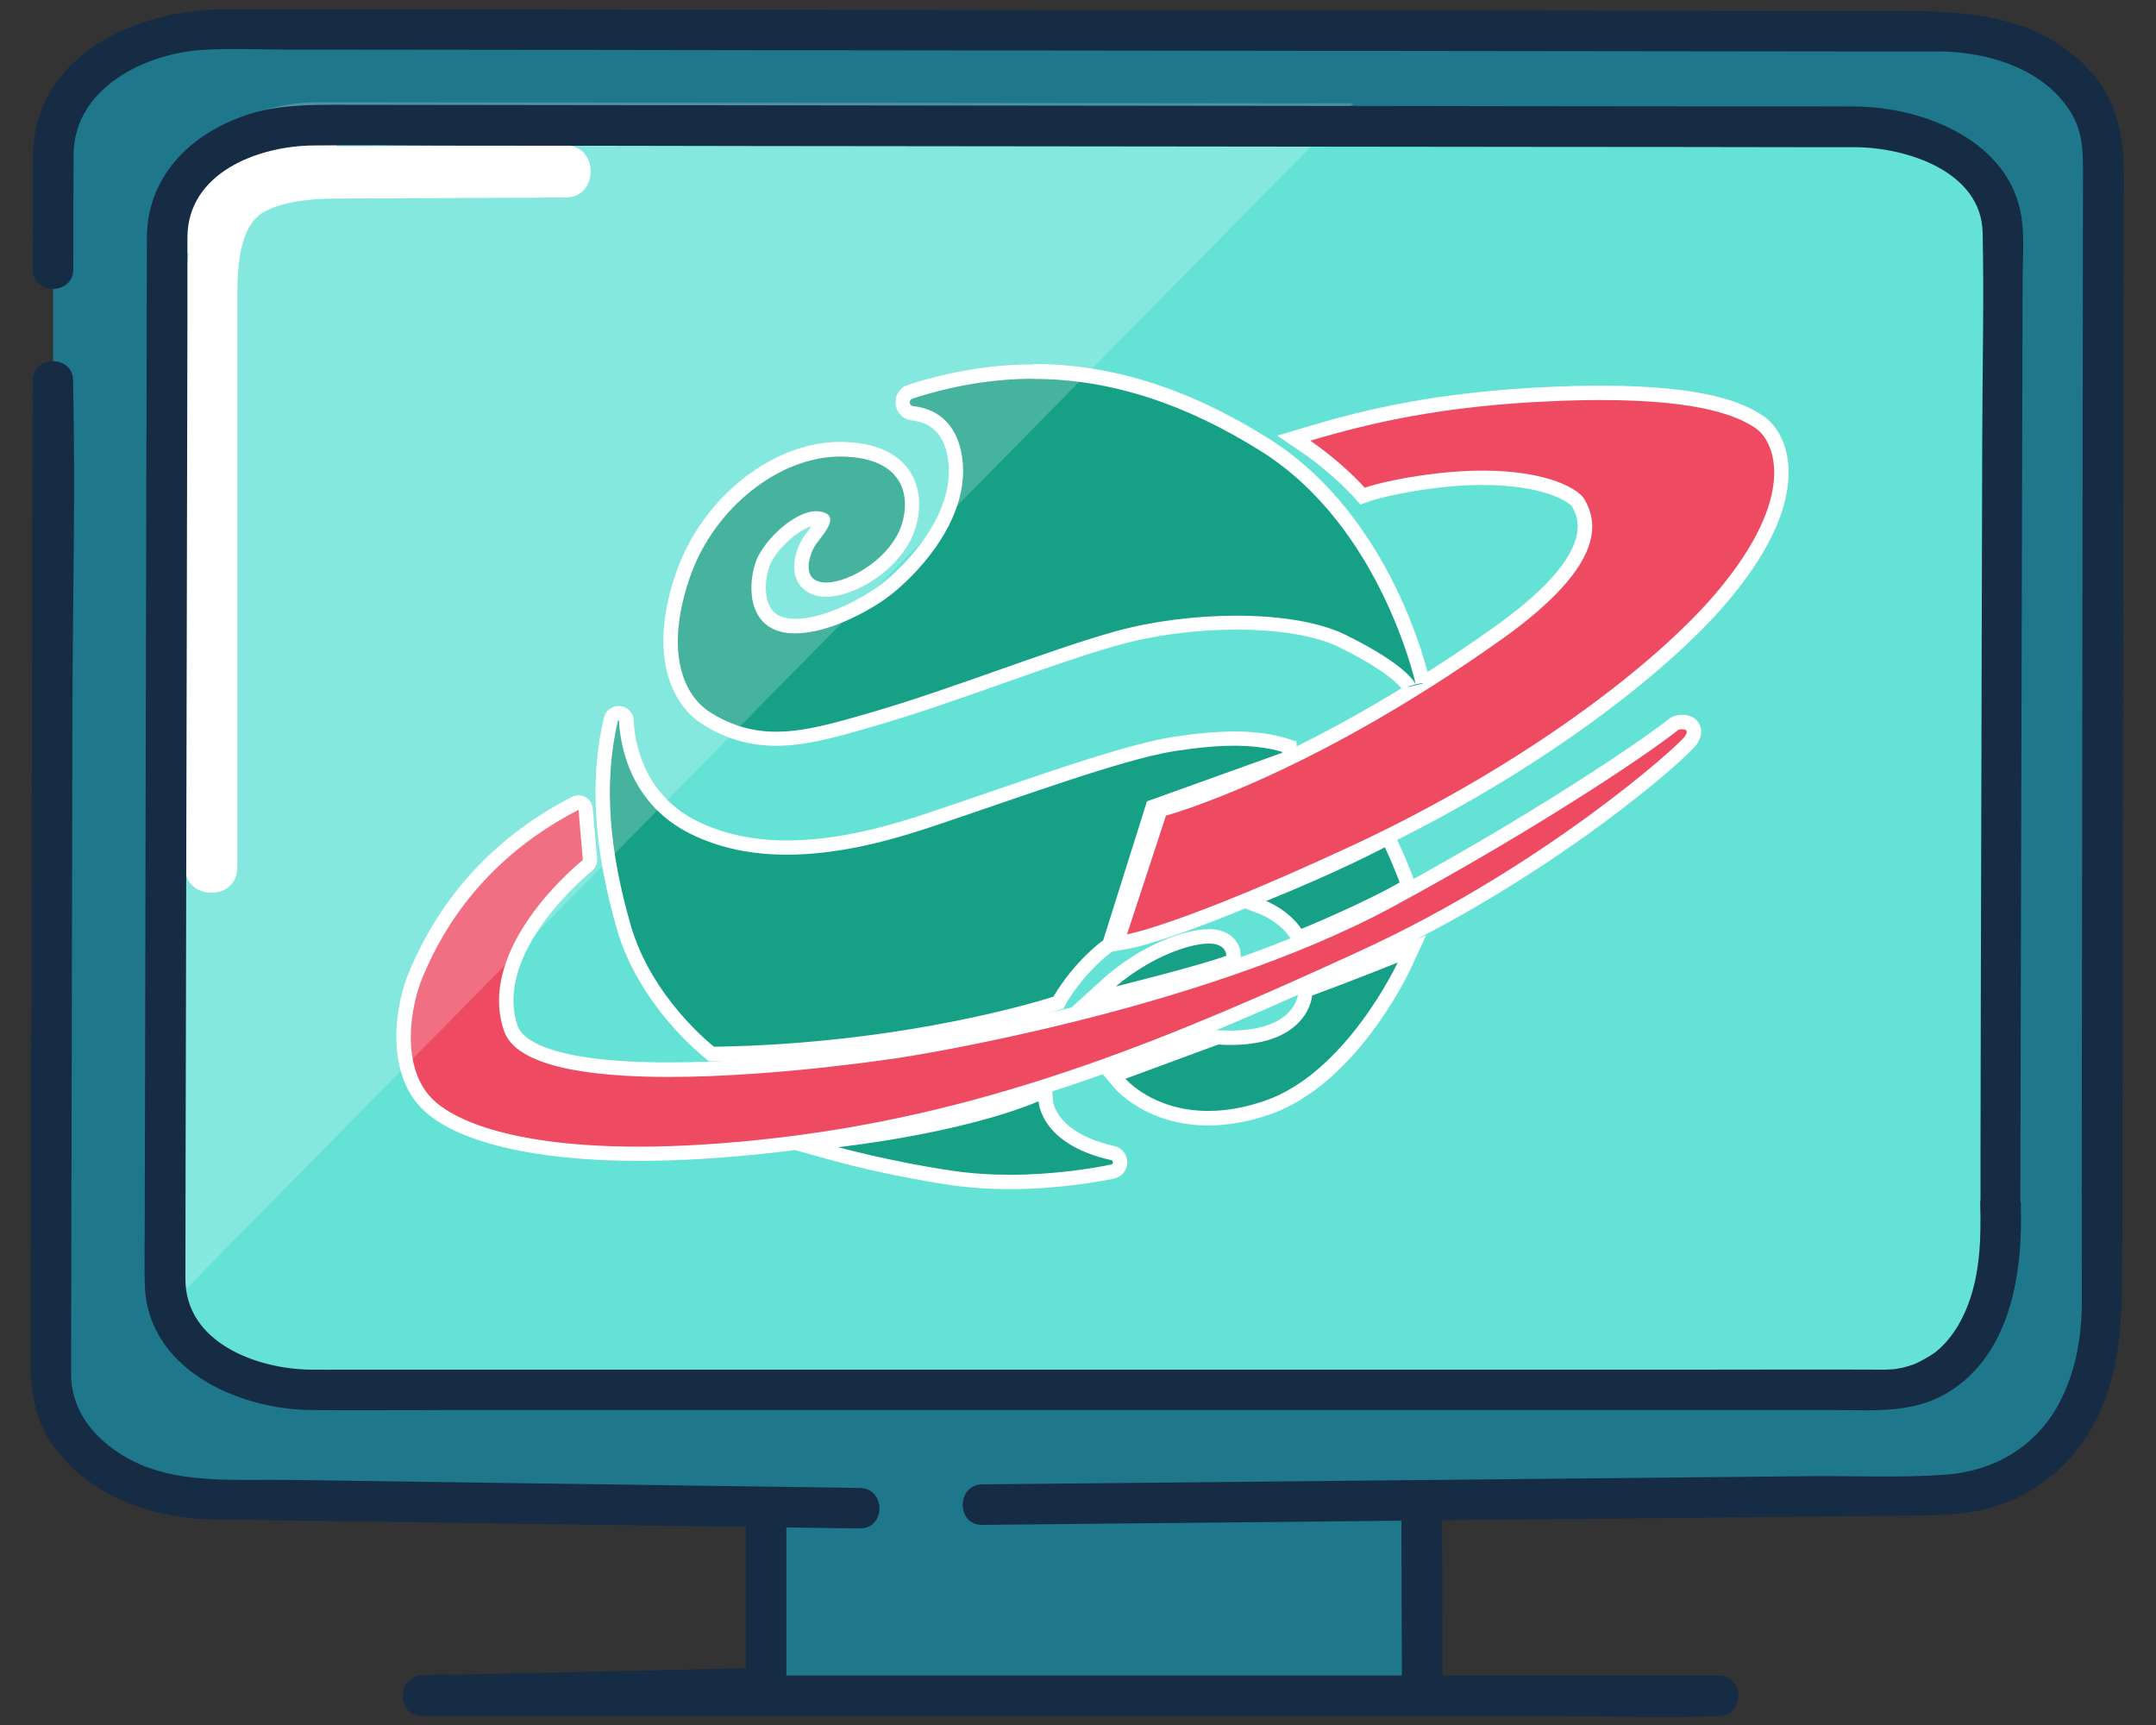
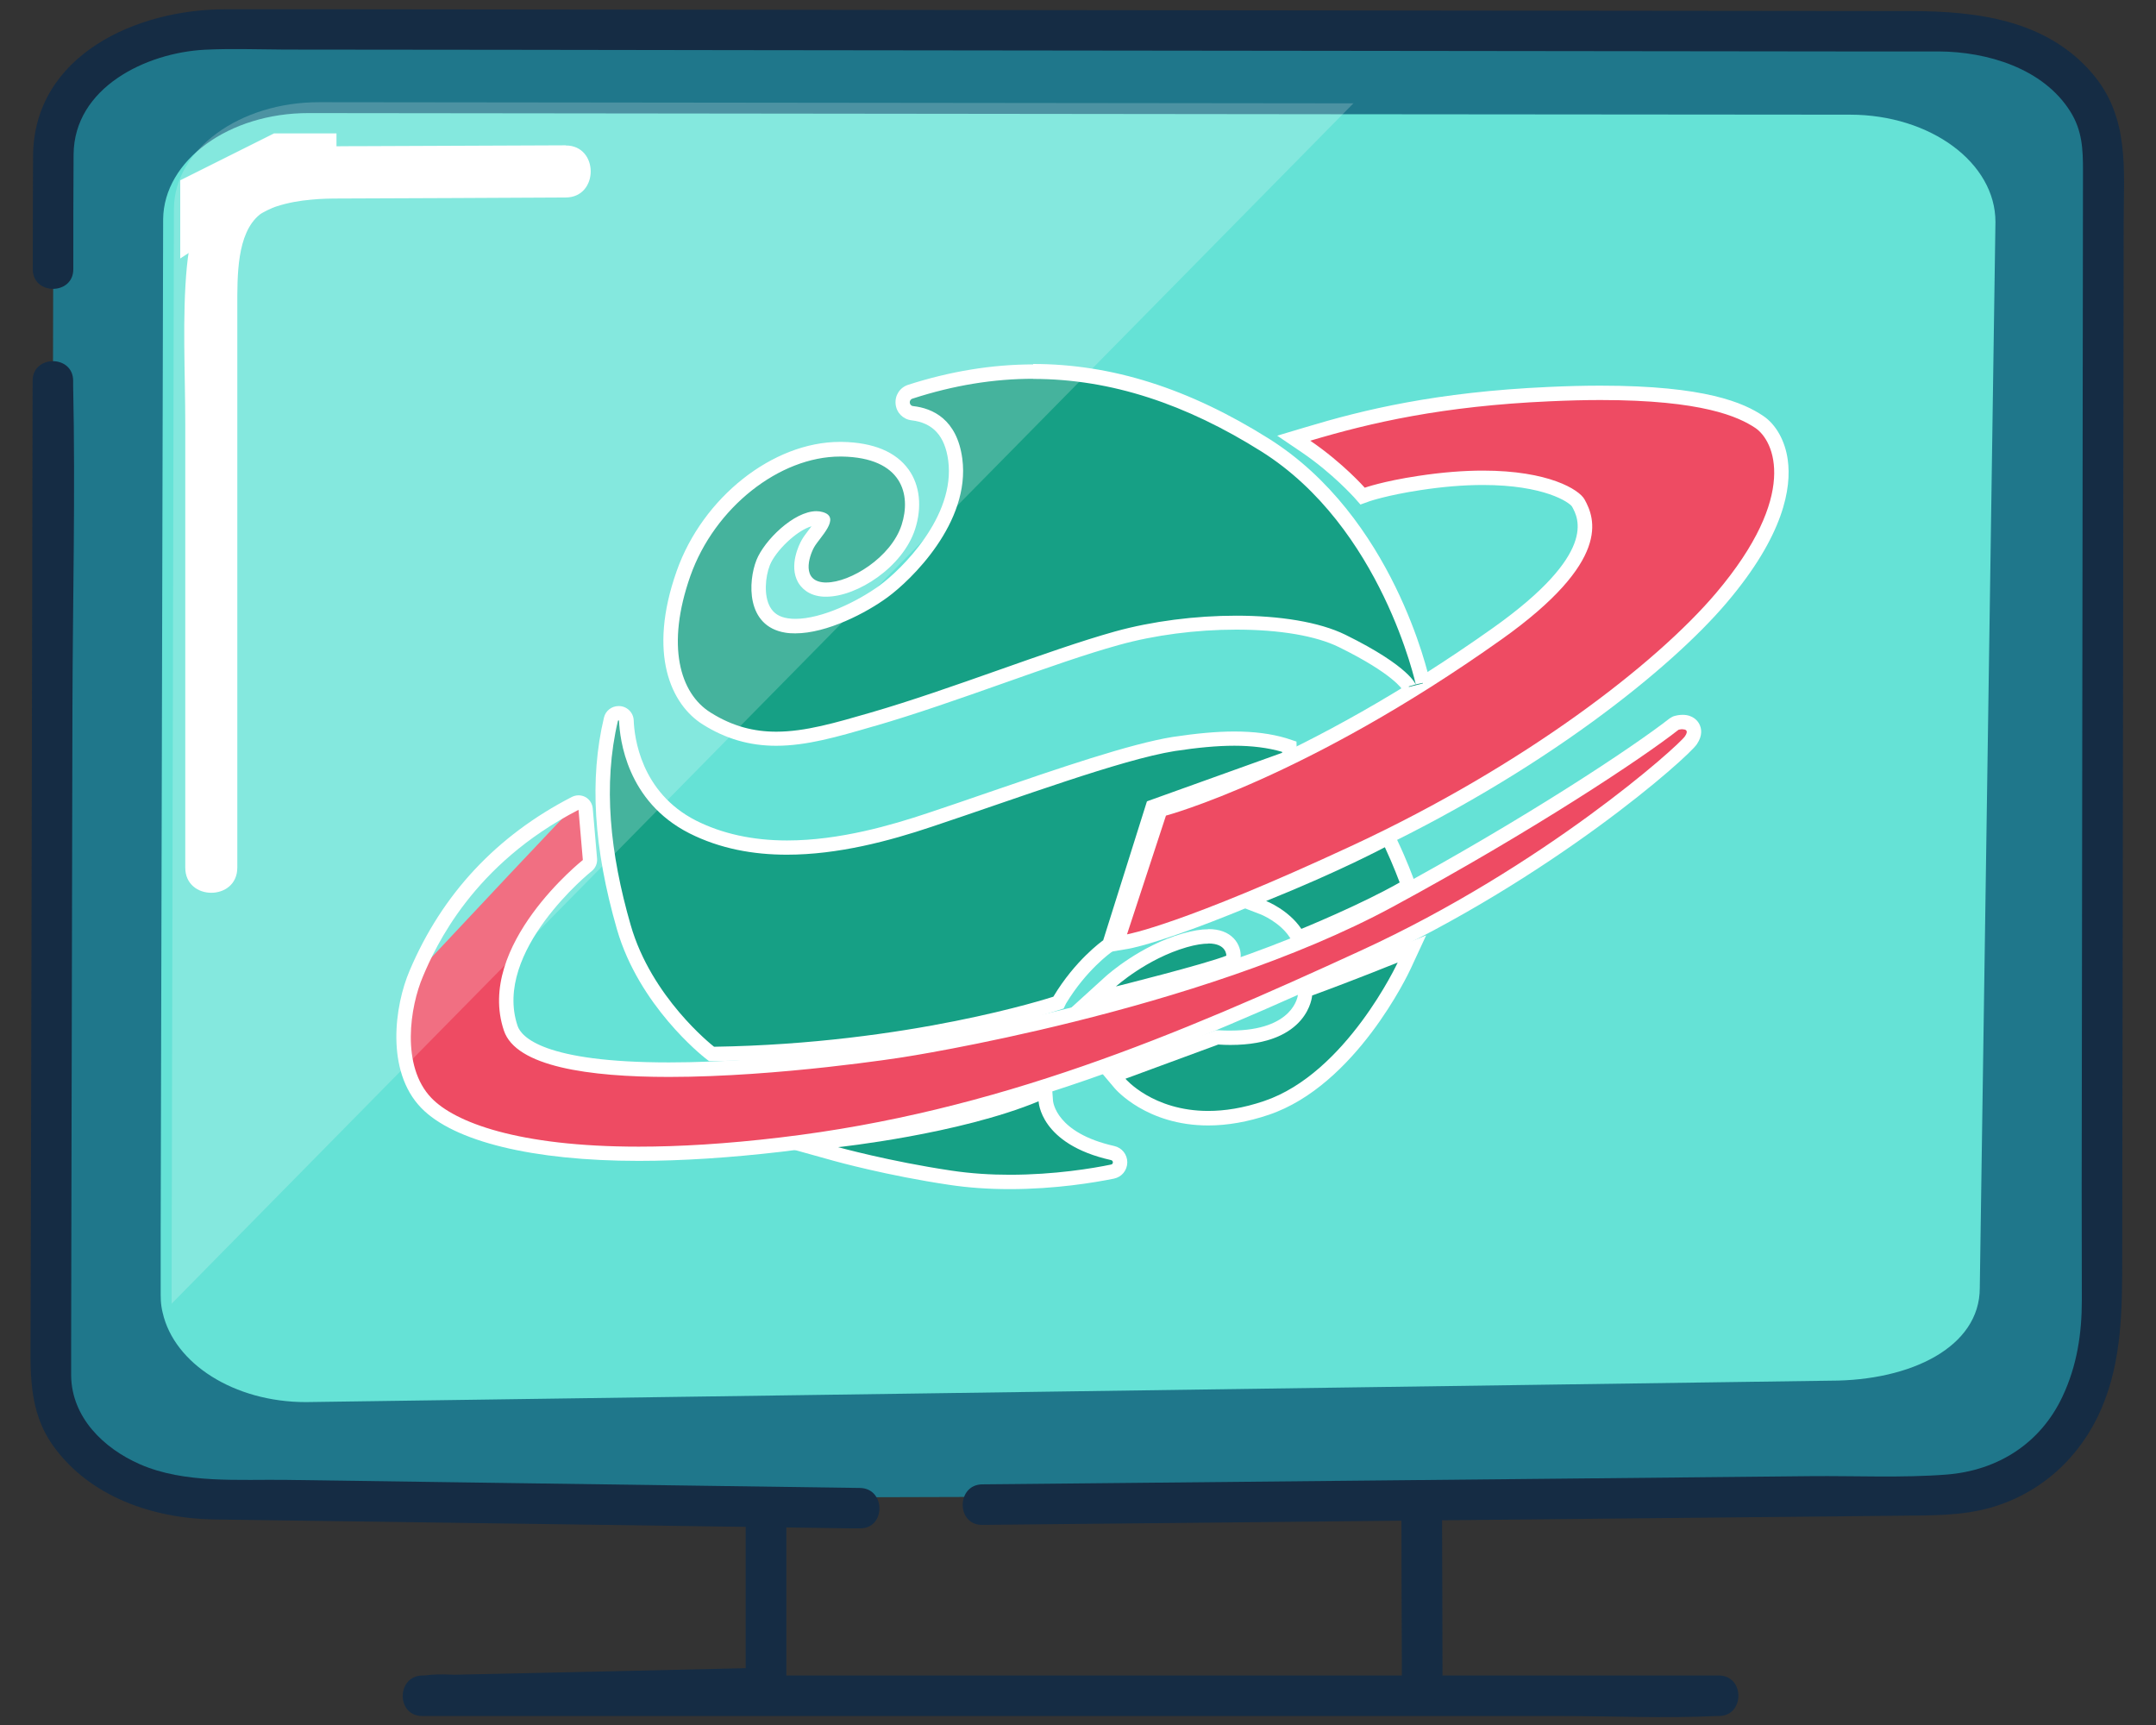
<svg xmlns="http://www.w3.org/2000/svg" width="150" height="120" viewBox="0 0 150 120" fill="none">
  <rect x="0" y="0" width="150" height="120" fill="#333333" stroke="none" />
  <g clip-path="url(#clip0_1074_78493)">
-     <path d="M100.02 97.859H53.29V117.419H100.02V97.859Z" fill="#1F778B" />
    <path d="M51.88 100.576V117.426L53.29 116.016C46.33 116.176 39.36 116.336 32.4 116.486C31.39 116.506 30.39 116.536 29.38 116.556C27.57 116.596 27.56 119.376 29.38 119.376H108.45C112.1 119.376 115.79 119.546 119.43 119.376C119.48 119.376 119.53 119.376 119.58 119.376C121.4 119.376 121.4 116.556 119.58 116.556H33.07C31.94 116.556 30.66 116.386 29.54 116.556C29.49 116.556 29.44 116.556 29.39 116.556V119.376C36.35 119.216 43.32 119.056 50.28 118.906C51.29 118.886 52.29 118.856 53.3 118.836C54.06 118.816 54.71 118.206 54.71 117.426V100.576C54.71 98.756 51.89 98.756 51.89 100.576H51.88Z" fill="#152C44" />
    <path d="M135.16 103.939C141.41 103.939 146.47 100.129 146.47 95.439L146.33 10.689C146.33 5.999 141.28 2.189 135.04 2.179L15.05 2.039C8.8 2.039 3.73 5.829 3.72 10.519L3.54 95.779C3.54 100.469 8.59 104.279 14.83 104.289L135.16 103.939Z" fill="#1F778B" />
    <path d="M137.74 89.597C137.74 93.707 132.95 96.047 127.36 96.047L21.28 97.537C16.27 97.537 12.12 94.847 11.32 91.327C11.25 91.057 11.21 90.777 11.19 90.487V90.467C11.19 90.347 11.18 90.207 11.18 90.077V85.597L11.35 15.307V15.247C11.4 11.157 15.92 7.857 21.48 7.867L93.43 7.947H94.01L128.73 7.977C134.32 7.987 138.83 11.327 138.83 15.437L137.74 89.587V89.597Z" fill="#65E2D6" />
    <path d="M39.36 10.109C34.51 10.129 29.67 10.149 24.82 10.169C22.57 10.169 20.26 10.169 18.1 10.919C14.61 12.119 13.33 15.099 13 18.559C12.67 22.019 12.89 25.939 12.89 29.579V60.359C12.89 62.689 16.51 62.689 16.51 60.359V32.659C16.51 28.899 16.51 25.139 16.51 21.389C16.51 19.209 16.46 16.229 18.07 14.929C18.24 14.789 18.9 14.459 19.27 14.349C20.04 14.099 20.85 13.959 21.65 13.889C22.35 13.819 23.03 13.809 23.73 13.809C28.94 13.789 34.14 13.769 39.35 13.739C41.68 13.739 41.68 10.109 39.35 10.119L39.36 10.109Z" fill="white" />
    <path d="M12.54 17.981V12.541L19.06 9.281H23.41V10.911L12.54 17.981Z" fill="white" />
    <path d="M2.27 26.5C2.26 32.92 2.24 39.35 2.23 45.77C2.21 57.26 2.18 68.75 2.16 80.25L2.13 92.47C2.13 95.35 1.92 98.12 3.73 100.62C6.27 104.13 10.64 105.62 14.83 105.7C15.56 105.71 16.29 105.72 17.02 105.73L30.67 105.92C40.2 106.05 49.72 106.19 59.25 106.32H59.82C61.64 106.35 61.64 103.53 59.82 103.51C51.74 103.4 43.66 103.28 35.58 103.17L20 102.95C16.64 102.9 12.86 103.23 9.73 101.86C7.2 100.75 4.99 98.6 4.95 95.7C4.95 95.01 4.95 94.32 4.95 93.62L4.97 82.82C4.99 71.63 5.02 60.43 5.04 49.24C5.06 41.79 5.25 34.31 5.09 26.85C5.09 26.73 5.09 26.61 5.09 26.49C5.09 24.67 2.27 24.67 2.27 26.49V26.5Z" fill="#152C44" />
    <path d="M5.1 18.709C5.1 16.058 5.1 13.399 5.12 10.739C5.16 6.089 10.16 3.669 14.25 3.459C16.1 3.369 17.97 3.439 19.82 3.449C30.38 3.459 40.93 3.469 51.49 3.489C65.97 3.509 80.46 3.519 94.94 3.539C106.12 3.549 117.3 3.569 128.49 3.579C130.63 3.579 132.76 3.579 134.9 3.579C138.26 3.599 142.15 4.749 144.04 7.759C144.87 9.079 144.92 10.389 144.92 11.848L144.88 43.889C144.86 56.798 144.85 69.709 144.83 82.618C144.83 85.228 144.84 87.838 144.84 90.448C144.84 92.758 144.51 94.999 143.49 97.159C141.96 100.409 139 102.299 135.42 102.579C132.31 102.819 129.1 102.659 125.99 102.689C119.64 102.749 113.29 102.819 106.94 102.879C94.8 102.999 82.67 103.119 70.53 103.239L68.34 103.259C66.53 103.279 66.52 106.099 68.34 106.079C77.98 105.979 87.61 105.889 97.25 105.789C108.95 105.669 120.65 105.559 132.36 105.439C134.41 105.419 136.46 105.449 138.46 104.889C142 103.889 144.74 101.369 146.19 98.019C147.64 94.668 147.65 91.058 147.65 87.428C147.67 76.239 147.68 65.058 147.7 53.868C147.72 41.089 147.73 28.308 147.75 15.518C147.75 11.799 148.19 8.159 145.55 5.089C142.34 1.359 137.51 0.779 132.92 0.769C123.48 0.759 114.05 0.749 104.61 0.739C89.97 0.719 75.33 0.709 60.69 0.689L24.1 0.649H15.69C9.55 0.629 2.35 3.809 2.3 10.858C2.28 13.479 2.29 16.108 2.28 18.729C2.28 20.549 5.1 20.549 5.1 18.729V18.709Z" fill="#152C44" />
-     <path d="M44.44 80.267C34.18 80.267 30.69 77.797 29.66 76.737C27.34 74.337 27.98 70.037 28.97 67.727C31.16 62.527 34.88 58.547 40.02 55.897C40.09 55.857 40.17 55.837 40.25 55.837C40.33 55.837 40.42 55.857 40.49 55.897C40.64 55.977 40.73 56.127 40.75 56.287L41.05 59.777C41.06 59.947 40.99 60.107 40.86 60.207C40.79 60.267 33.67 65.997 35.53 71.527C35.97 72.847 38.24 74.417 46.53 74.417C54.06 74.417 62.65 73.067 62.74 73.057C62.95 73.027 83.3 69.867 96.65 62.647C106.48 57.327 114.02 52.297 116.47 50.367C116.53 50.327 116.59 50.287 116.66 50.277C116.69 50.277 116.87 50.227 117.07 50.227C117.52 50.227 117.71 50.457 117.78 50.597C117.92 50.857 117.87 51.157 117.65 51.487C117.11 52.297 107.56 60.767 94.88 66.587C82.15 72.437 69.48 77.837 54.36 79.617C50.77 80.037 47.44 80.257 44.45 80.257L44.44 80.267Z" fill="#EE4B63" />
+     <path d="M44.44 80.267C34.18 80.267 30.69 77.797 29.66 76.737C27.34 74.337 27.98 70.037 28.97 67.727C40.09 55.857 40.17 55.837 40.25 55.837C40.33 55.837 40.42 55.857 40.49 55.897C40.64 55.977 40.73 56.127 40.75 56.287L41.05 59.777C41.06 59.947 40.99 60.107 40.86 60.207C40.79 60.267 33.67 65.997 35.53 71.527C35.97 72.847 38.24 74.417 46.53 74.417C54.06 74.417 62.65 73.067 62.74 73.057C62.95 73.027 83.3 69.867 96.65 62.647C106.48 57.327 114.02 52.297 116.47 50.367C116.53 50.327 116.59 50.287 116.66 50.277C116.69 50.277 116.87 50.227 117.07 50.227C117.52 50.227 117.71 50.457 117.78 50.597C117.92 50.857 117.87 51.157 117.65 51.487C117.11 52.297 107.56 60.767 94.88 66.587C82.15 72.437 69.48 77.837 54.36 79.617C50.77 80.037 47.44 80.257 44.45 80.257L44.44 80.267Z" fill="#EE4B63" />
    <path d="M117.07 50.737C117.28 50.737 117.5 50.817 117.23 51.217C116.78 51.887 107.43 60.277 94.66 66.137C81.89 72.007 69.35 77.347 54.29 79.127C50.52 79.577 47.25 79.767 44.44 79.767C36 79.767 31.63 78.057 30.02 76.387C27.87 74.157 28.53 70.007 29.43 67.917C30.31 65.837 32.9 60.117 40.25 56.337L40.55 59.827C40.55 59.827 33.06 65.767 35.06 71.697C35.9 74.197 40.96 74.917 46.54 74.917C54.2 74.917 62.82 73.547 62.82 73.547C62.82 73.547 83.3 70.427 96.89 63.087C106.7 57.777 114.33 52.697 116.78 50.767C116.78 50.767 116.92 50.727 117.07 50.727M117.07 49.727C116.82 49.727 116.6 49.777 116.54 49.797C116.4 49.827 116.28 49.897 116.16 49.977C113.72 51.887 106.21 56.907 96.41 62.207C83.14 69.387 62.87 72.527 62.67 72.557C62.58 72.567 54.02 73.907 46.54 73.907C37.81 73.907 36.27 72.127 36.01 71.367C34.26 66.167 41.1 60.647 41.17 60.597C41.43 60.387 41.57 60.057 41.54 59.727L41.24 56.237C41.21 55.907 41.02 55.607 40.73 55.447C40.58 55.367 40.41 55.327 40.25 55.327C40.09 55.327 39.94 55.367 39.79 55.437C34.54 58.137 30.75 62.207 28.5 67.517C27.46 69.937 26.81 74.487 29.3 77.067C31.56 79.407 37.08 80.757 44.44 80.757C47.45 80.757 50.8 80.537 54.41 80.117C69.61 78.317 82.32 72.907 95.08 67.037C107.97 61.117 117.44 52.697 118.06 51.767C118.48 51.137 118.38 50.657 118.22 50.357C118.12 50.167 117.8 49.727 117.07 49.727Z" fill="white" />
    <path d="M80.73 56.33L80.99 56.26C81.09 56.23 90.84 53.55 104.18 44.08C111.83 38.64 110.3 35.89 109.8 34.98C109.5 34.44 107.4 33.24 103.17 33.24C101.81 33.24 100.32 33.36 98.74 33.6C96.38 33.96 95.14 34.39 95.12 34.39L94.8 34.5L94.58 34.25C94.58 34.25 93.1 32.57 90.89 31.06L90.02 30.47L91.03 30.17C94.96 29 100.02 27.75 107.78 27.41C109.04 27.35 110.24 27.32 111.35 27.32C116.75 27.32 120.36 27.98 122.4 29.35C123.17 29.86 123.72 30.88 123.89 32.06C124.14 33.89 123.64 37.03 119.76 41.59C116 46.03 107.09 53.31 94.36 59.24C82.47 64.77 78.65 65.46 78.5 65.49L77.68 65.63L80.73 56.33Z" fill="#EE4B63" />
    <path d="M111.35 27.828C118.46 27.828 120.96 28.998 122.12 29.768C123.45 30.658 125.18 34.428 119.38 41.268C115.22 46.168 106.1 53.218 94.15 58.788C82.18 64.358 78.41 64.998 78.41 64.998L81.12 56.738C81.12 56.738 90.89 54.128 104.47 44.478C112.14 39.028 110.98 36.068 110.24 34.738C109.86 34.058 107.74 32.738 103.17 32.738C101.87 32.738 100.37 32.848 98.66 33.108C96.21 33.478 94.95 33.928 94.95 33.928C94.95 33.928 93.46 32.228 91.16 30.658C95.39 29.398 100.37 28.248 107.79 27.918C109.09 27.858 110.27 27.828 111.34 27.828M111.34 26.828C110.22 26.828 109.01 26.858 107.74 26.918C99.92 27.268 94.82 28.518 90.87 29.708L88.86 30.308L90.6 31.488C92.75 32.958 94.18 34.578 94.2 34.588L94.65 35.098L95.29 34.868C95.29 34.868 96.51 34.448 98.81 34.098C100.37 33.858 101.83 33.738 103.17 33.738C107.43 33.738 109.17 34.938 109.37 35.238C109.81 36.038 111.18 38.488 103.89 43.668C90.64 53.078 80.95 55.748 80.86 55.778L80.34 55.918L80.17 56.428L77.46 64.688L76.94 66.268L78.58 65.988C78.74 65.958 82.62 65.258 94.57 59.698C107.37 53.738 116.35 46.398 120.14 41.918C124.13 37.218 124.65 33.928 124.38 31.988C124.2 30.668 123.56 29.528 122.68 28.938C121.33 28.028 118.68 26.828 111.35 26.828H111.34Z" fill="white" />
    <path d="M54.02 51.419C52.25 51.419 50.72 50.969 49.18 50.009C47.13 48.729 45.63 45.409 47.56 39.919C49.3 34.989 53.98 31.269 58.45 31.269H58.58C60.6 31.299 62.03 31.879 62.82 32.989C63.51 33.949 63.65 35.289 63.2 36.669C62.42 39.089 59.44 41.029 57.49 41.029H57.36C56.53 40.989 56.14 40.599 55.96 40.269C55.42 39.309 56.13 37.979 56.21 37.829C56.3 37.659 56.46 37.439 56.64 37.209C56.83 36.959 57.29 36.359 57.27 36.159C57.27 36.159 57.21 36.129 57.11 36.099C57.02 36.069 56.92 36.059 56.81 36.059C55.47 36.059 53.58 37.949 53.1 39.139C52.72 40.089 52.61 41.549 53.15 42.479C53.47 43.049 53.99 43.389 54.72 43.509C54.92 43.539 55.13 43.559 55.34 43.559C57.27 43.559 59.87 42.309 61.47 41.149C63.05 39.999 67.02 36.119 66.46 31.969C66.2 30.029 65.19 28.939 63.48 28.749C63.12 28.709 62.84 28.429 62.81 28.069C62.77 27.699 62.99 27.369 63.34 27.259C66.21 26.329 69.08 25.859 71.88 25.859C77.25 25.859 82.53 27.529 88.01 30.969C96.48 36.289 98.9 47.089 99 47.539L98.03 47.789C98.03 47.789 97.47 46.619 93.39 44.609C91.72 43.789 89.1 43.329 86.01 43.329C83.17 43.329 80.22 43.709 77.7 44.409C75.4 45.049 72.6 46.039 69.64 47.079C66.65 48.129 63.56 49.229 60.71 50.049L60.6 50.079C58.16 50.789 56.06 51.399 54.01 51.399L54.02 51.419Z" fill="#16A085" />
    <path d="M71.89 26.36C77.31 26.36 82.53 28.12 87.75 31.4C96.14 36.67 98.51 47.65 98.51 47.65C98.51 47.65 98.14 46.39 93.61 44.16C91.78 43.26 89.01 42.83 86.01 42.83C83.18 42.83 80.17 43.21 77.57 43.93C72.91 45.23 66.21 47.94 60.58 49.57C58.13 50.28 56.02 50.9 54.01 50.9C52.47 50.9 50.98 50.54 49.44 49.57C47.29 48.23 46.33 44.9 48.03 40.07C49.72 35.29 54.25 31.76 58.45 31.76C58.49 31.76 58.53 31.76 58.57 31.76C62.8 31.83 63.4 34.43 62.73 36.51C62 38.78 59.15 40.52 57.49 40.52C57.45 40.52 57.42 40.52 57.38 40.52C55.75 40.44 56.27 38.74 56.64 38.07C57.01 37.4 58.57 35.99 57.23 35.62C57.09 35.58 56.95 35.56 56.8 35.56C55.23 35.56 53.17 37.6 52.63 38.96C52.04 40.45 51.89 43.56 54.63 44.01C54.86 44.05 55.09 44.06 55.33 44.06C57.54 44.06 60.28 42.63 61.75 41.55C63.38 40.36 67.54 36.35 66.95 31.9C66.58 29.16 64.88 28.4 63.53 28.25C63.24 28.22 63.21 27.81 63.49 27.73C66.35 26.8 69.14 26.35 71.88 26.35M71.88 25.35C69.03 25.35 66.1 25.83 63.18 26.77C62.6 26.96 62.25 27.51 62.31 28.11C62.37 28.71 62.83 29.17 63.42 29.24C64.9 29.41 65.74 30.32 65.97 32.03C66.49 35.94 62.69 39.64 61.18 40.74C59.65 41.85 57.17 43.05 55.34 43.05C55.15 43.05 54.97 43.04 54.8 43.01C54.22 42.92 53.83 42.67 53.58 42.23C53.13 41.44 53.24 40.14 53.56 39.32C53.96 38.32 55.43 36.9 56.46 36.61C56.38 36.72 56.3 36.82 56.24 36.9C56.06 37.14 55.89 37.36 55.77 37.58C55.61 37.86 54.87 39.33 55.52 40.5C55.72 40.85 56.22 41.46 57.33 41.51C57.38 41.51 57.43 41.51 57.48 41.51C59.64 41.51 62.82 39.45 63.67 36.8C64.16 35.27 64 33.76 63.22 32.67C62.33 31.43 60.77 30.78 58.58 30.74H58.44C53.77 30.74 48.89 34.6 47.08 39.72C45.04 45.49 46.69 49.02 48.9 50.4C50.49 51.4 52.16 51.88 54 51.88C56.12 51.88 58.26 51.26 60.73 50.54L60.85 50.51C63.71 49.68 66.81 48.59 69.81 47.53C72.76 46.49 75.55 45.5 77.84 44.87C80.31 44.18 83.21 43.8 86.01 43.8C89.02 43.8 91.56 44.23 93.16 45.02C96.96 46.89 97.57 47.98 97.58 47.99C97.55 47.92 97.54 47.89 97.54 47.89L98.5 47.61L99.48 47.4C99.38 46.93 96.92 35.94 88.27 30.51C82.71 27.02 77.35 25.32 71.88 25.32V25.35Z" fill="white" />
    <path d="M49.51 73.315L49.36 73.205C49.18 73.065 44.88 69.665 43.39 64.495C41.8 58.955 41.5 54.215 42.5 50.035L42.59 49.655L43.03 49.625H43.51L43.57 50.145C43.62 51.355 44.09 55.465 48.19 57.545C50.07 58.505 52.28 58.985 54.75 58.985C58.49 58.985 62.19 57.895 64.65 57.065C66.04 56.605 67.49 56.105 68.94 55.605C73.75 53.955 78.73 52.245 81.65 51.775C83.29 51.525 84.67 51.395 85.88 51.395C87.19 51.395 88.31 51.535 89.32 51.835L89.67 51.935L89.71 52.335V52.695L89.35 52.865L80.21 56.155L77.24 65.555L77.2 65.755L77.03 65.835C76.97 65.885 75.16 67.175 73.71 69.595L73.62 69.785L73.43 69.825C73.02 69.955 63.29 73.115 49.69 73.335H49.5L49.51 73.315Z" fill="#16A085" />
    <path d="M43.03 50.107C43.03 50.107 43.07 50.117 43.07 50.147C43.12 51.397 43.6 55.757 47.96 57.967C50.1 59.047 52.42 59.457 54.75 59.457C58.32 59.457 61.89 58.497 64.81 57.517C70.82 55.517 77.99 52.847 81.73 52.247C83.31 52.007 84.67 51.877 85.88 51.877C87.09 51.877 88.22 52.017 89.18 52.297C89.22 52.307 89.22 52.367 89.18 52.377L79.82 55.737C79.82 55.737 79.8 55.747 79.79 55.767L76.76 65.387C76.76 65.387 76.76 65.397 76.76 65.407C76.66 65.477 74.8 66.807 73.29 69.327C73.29 69.327 73.29 69.337 73.28 69.337C73.02 69.417 63.24 72.607 49.69 72.817C49.69 72.817 49.69 72.817 49.68 72.817C49.5 72.677 45.32 69.367 43.88 64.357C42.44 59.367 41.94 54.587 42.99 50.147C42.99 50.127 43.02 50.117 43.04 50.117M43.04 49.117C42.55 49.117 42.13 49.447 42.02 49.917C41 54.197 41.3 59.007 42.92 64.637C44.45 69.957 48.88 73.467 49.06 73.607L49.33 73.817H49.69C63.35 73.607 73.18 70.427 73.6 70.287L74 70.157L74.17 69.807C75.57 67.487 77.27 66.277 77.34 66.227L77.65 66.007L77.74 65.667L80.62 56.527L89.53 53.327C89.96 53.177 90.23 52.767 90.22 52.317L90.2 51.587L89.47 51.347C88.41 51.037 87.24 50.887 85.88 50.887C84.65 50.887 83.24 51.017 81.58 51.267C78.61 51.747 73.62 53.457 68.79 55.117C67.34 55.617 65.89 56.117 64.5 56.577C62.07 57.387 58.42 58.467 54.76 58.467C52.37 58.467 50.24 57.997 48.43 57.087C44.57 55.127 44.13 51.257 44.09 50.117C44.07 49.557 43.61 49.117 43.05 49.117H43.04Z" fill="white" />
    <path d="M70.24 82.235C68.79 82.235 67.39 82.135 66.1 81.945C61.82 81.305 58.2 80.305 58.17 80.295L55.65 79.595L58.25 79.315C58.33 79.315 66.63 78.405 72.07 76.155L72.74 75.875L72.76 76.605C72.76 76.705 72.93 79.215 77.41 80.215C77.72 80.285 77.93 80.555 77.93 80.865C77.93 81.175 77.71 81.445 77.4 81.505C76.08 81.775 73.4 82.225 70.25 82.225L70.24 82.235Z" fill="#16A085" />
    <path d="M72.26 76.612C72.26 76.612 72.33 79.592 77.3 80.702C77.47 80.742 77.47 80.982 77.3 81.012C76.05 81.272 73.38 81.722 70.25 81.722C68.95 81.722 67.57 81.642 66.18 81.432C61.88 80.792 58.31 79.802 58.31 79.802C58.31 79.802 66.7 78.912 72.26 76.612ZM73.16 75.182L71.88 75.692C66.51 77.912 58.28 78.802 58.2 78.812L53.01 79.362L58.04 80.762C58.19 80.802 61.72 81.782 66.03 82.422C67.35 82.622 68.77 82.722 70.25 82.722C73.44 82.722 76.16 82.262 77.5 81.992C78.04 81.882 78.42 81.422 78.43 80.862C78.43 80.312 78.06 79.842 77.52 79.722C73.47 78.812 73.27 76.662 73.26 76.562L73.16 75.172V75.182Z" fill="white" />
    <path d="M77.3 68.251C77.39 68.171 79.54 66.241 82.43 65.411C83.06 65.231 83.61 65.141 84.06 65.141C84.68 65.141 85.15 65.311 85.46 65.641C85.82 66.021 85.81 66.471 85.8 66.521L85.78 66.841L85.48 66.961C83.99 67.561 77.99 69.061 77.74 69.121L75.81 69.601L77.28 68.261L77.3 68.251Z" fill="#16A085" />
    <path d="M84.07 65.633C85.36 65.633 85.32 66.483 85.32 66.483C83.84 67.073 77.64 68.623 77.64 68.623C77.64 68.623 79.76 66.703 82.57 65.893C83.2 65.713 83.69 65.643 84.07 65.643M84.07 64.643C83.56 64.643 82.98 64.743 82.3 64.933C79.3 65.793 77.07 67.803 76.97 67.883L74.03 70.553L77.89 69.593C78.15 69.533 84.17 68.023 85.7 67.413L86.29 67.173L86.32 66.533C86.34 66.193 86.22 65.683 85.84 65.283C85.43 64.853 84.84 64.633 84.07 64.633V64.643Z" fill="white" />
    <path d="M90.13 64.897C89.35 63.718 87.93 63.157 87.91 63.148L86.73 62.688L87.9 62.218C90.92 60.998 93.79 59.697 95.99 58.557C96.16 58.468 96.22 58.438 96.35 58.438H96.67L96.81 58.727C97.41 59.987 97.84 61.167 97.86 61.218L98.01 61.617L97.64 61.828C94.93 63.377 90.91 65.017 90.74 65.088L90.36 65.237L90.13 64.897Z" fill="#16A085" />
    <path d="M96.35 58.938C96.94 60.197 97.38 61.388 97.38 61.388C94.67 62.938 90.54 64.618 90.54 64.618C89.65 63.288 88.09 62.678 88.09 62.678C93.42 60.528 96.33 58.938 96.35 58.938ZM96.35 57.938C96.1 57.938 95.95 58.017 95.76 58.117C93.58 59.258 90.72 60.547 87.72 61.758L85.36 62.708L87.73 63.617C87.73 63.617 89.02 64.138 89.71 65.177L90.16 65.858L90.92 65.547C91.09 65.478 95.14 63.828 97.88 62.267L98.61 61.847L98.32 61.057C98.3 61.008 97.86 59.807 97.25 58.528L96.98 57.958H96.35V57.938Z" fill="white" />
    <path d="M84.06 77.78C80.01 77.78 78 75.46 77.92 75.36L77.46 74.81L84.69 72.15H84.79C85.07 72.17 85.34 72.18 85.6 72.18C90.51 72.18 90.78 69.33 90.79 69.21L90.81 68.89L91.11 68.77C94.1 67.68 97.02 66.49 97.05 66.48L98.23 66L97.69 67.15C97.54 67.47 93.95 75.09 88.1 77.06C86.7 77.53 85.34 77.77 84.05 77.77L84.06 77.78Z" fill="#16A085" />
    <path d="M97.25 66.942C97.25 66.942 93.67 74.662 87.95 76.593C86.48 77.093 85.19 77.282 84.06 77.282C80.2 77.282 78.3 75.043 78.3 75.043L84.76 72.662C85.05 72.683 85.33 72.692 85.6 72.692C91.08 72.692 91.29 69.252 91.29 69.252C94.33 68.142 97.25 66.953 97.25 66.953M99.23 65.062L96.88 66.022C96.88 66.022 93.94 67.222 90.96 68.312L90.34 68.543L90.3 69.192C90.3 69.282 90.01 71.692 85.61 71.692C85.36 71.692 85.1 71.692 84.83 71.672H84.62L84.42 71.733L77.96 74.112L76.62 74.603L77.54 75.692C77.63 75.802 79.79 78.293 84.06 78.293C85.4 78.293 86.82 78.043 88.27 77.552C94.32 75.513 98 67.713 98.15 67.382L99.22 65.073L99.23 65.062Z" fill="white" />
    <path opacity="0.2" d="M94.17 7.179L12.07 90.559L11.94 90.689V89.699L12.1 14.549V14.489C12.15 10.399 16.67 7.099 22.23 7.109L94.18 7.189L94.17 7.179Z" fill="white" />
-     <path d="M140.56 83.729C140.57 79.199 140.58 74.659 140.59 70.129C140.61 60.839 140.64 51.549 140.66 42.259L140.72 19.529C140.72 18.079 140.86 16.549 140.64 15.099C139.83 9.779 133.8 7.439 129.06 7.409C125.28 7.389 121.5 7.409 117.71 7.399C109.73 7.399 101.75 7.379 93.77 7.369C84.16 7.359 74.54 7.349 64.93 7.339C56.25 7.329 47.57 7.319 38.88 7.309L23.33 7.289C21.28 7.289 19.26 7.329 17.28 7.959C13.3 9.239 10.22 12.249 10.22 16.569C10.21 22.169 10.2 27.769 10.18 33.369L10.12 61.579C10.1 69.299 10.09 77.009 10.07 84.729C10.07 86.239 10.04 87.759 10.07 89.269C10.16 95.159 16.45 98.029 21.6 98.089C24.73 98.129 27.86 98.089 31 98.089H53.71C63.25 98.089 72.78 98.089 82.32 98.089C91.35 98.089 100.38 98.089 109.41 98.089C115.46 98.089 121.51 98.089 127.56 98.089C130.3 98.089 133.07 98.359 135.52 96.869C139.94 94.189 140.75 88.469 140.59 83.739C140.53 81.929 137.71 81.919 137.77 83.739C137.86 86.569 137.72 89.669 136.25 92.179C135.83 92.889 135.31 93.539 134.66 94.059C134.3 94.339 133.43 94.809 133.18 94.899C132.93 94.989 132.69 95.069 132.43 95.129C132.28 95.169 131.66 95.269 131.83 95.249C131.93 95.239 131.35 95.269 131.14 95.279C130.98 95.279 130.82 95.279 130.66 95.279C126.62 95.259 122.57 95.279 118.53 95.279C110.65 95.279 102.76 95.279 94.88 95.279C85.47 95.279 76.06 95.279 66.64 95.279C58.02 95.279 49.39 95.279 40.77 95.279C35.24 95.279 29.71 95.279 24.18 95.279C23.33 95.279 22.47 95.289 21.61 95.279C17.86 95.239 12.91 93.399 12.9 88.989C12.9 83.779 12.92 78.579 12.93 73.369C12.95 64.239 12.97 55.109 12.99 45.979C13.01 38.059 13.02 30.139 13.04 22.219V16.509C13.06 12.029 17.92 10.159 21.79 10.119C24.77 10.089 27.76 10.119 30.75 10.129C38.1 10.129 45.45 10.149 52.81 10.159C62.17 10.169 71.52 10.179 80.88 10.189C89.75 10.199 98.61 10.209 107.48 10.219C113.49 10.219 119.5 10.229 125.52 10.239C126.71 10.239 127.89 10.239 129.08 10.239C132.61 10.259 137.86 11.899 137.94 16.199C138.04 20.989 137.92 25.789 137.91 30.579L137.84 58.109C137.82 65.499 137.8 72.899 137.79 80.289C137.79 81.439 137.79 82.589 137.79 83.729C137.79 85.549 140.61 85.549 140.61 83.729H140.56Z" fill="#152C44" />
    <path d="M100.36 117.122C100.36 113.492 100.34 109.862 100.33 106.232V104.662C100.33 102.842 97.5 102.842 97.5 104.662C97.5 108.292 97.52 111.922 97.53 115.552V117.122C97.53 118.942 100.36 118.942 100.36 117.122Z" fill="#152C44" />
  </g>
  <defs>
    <clipPath id="clip0_1074_78493">
      <rect width="150" height="120" fill="white" />
    </clipPath>
  </defs>
</svg>